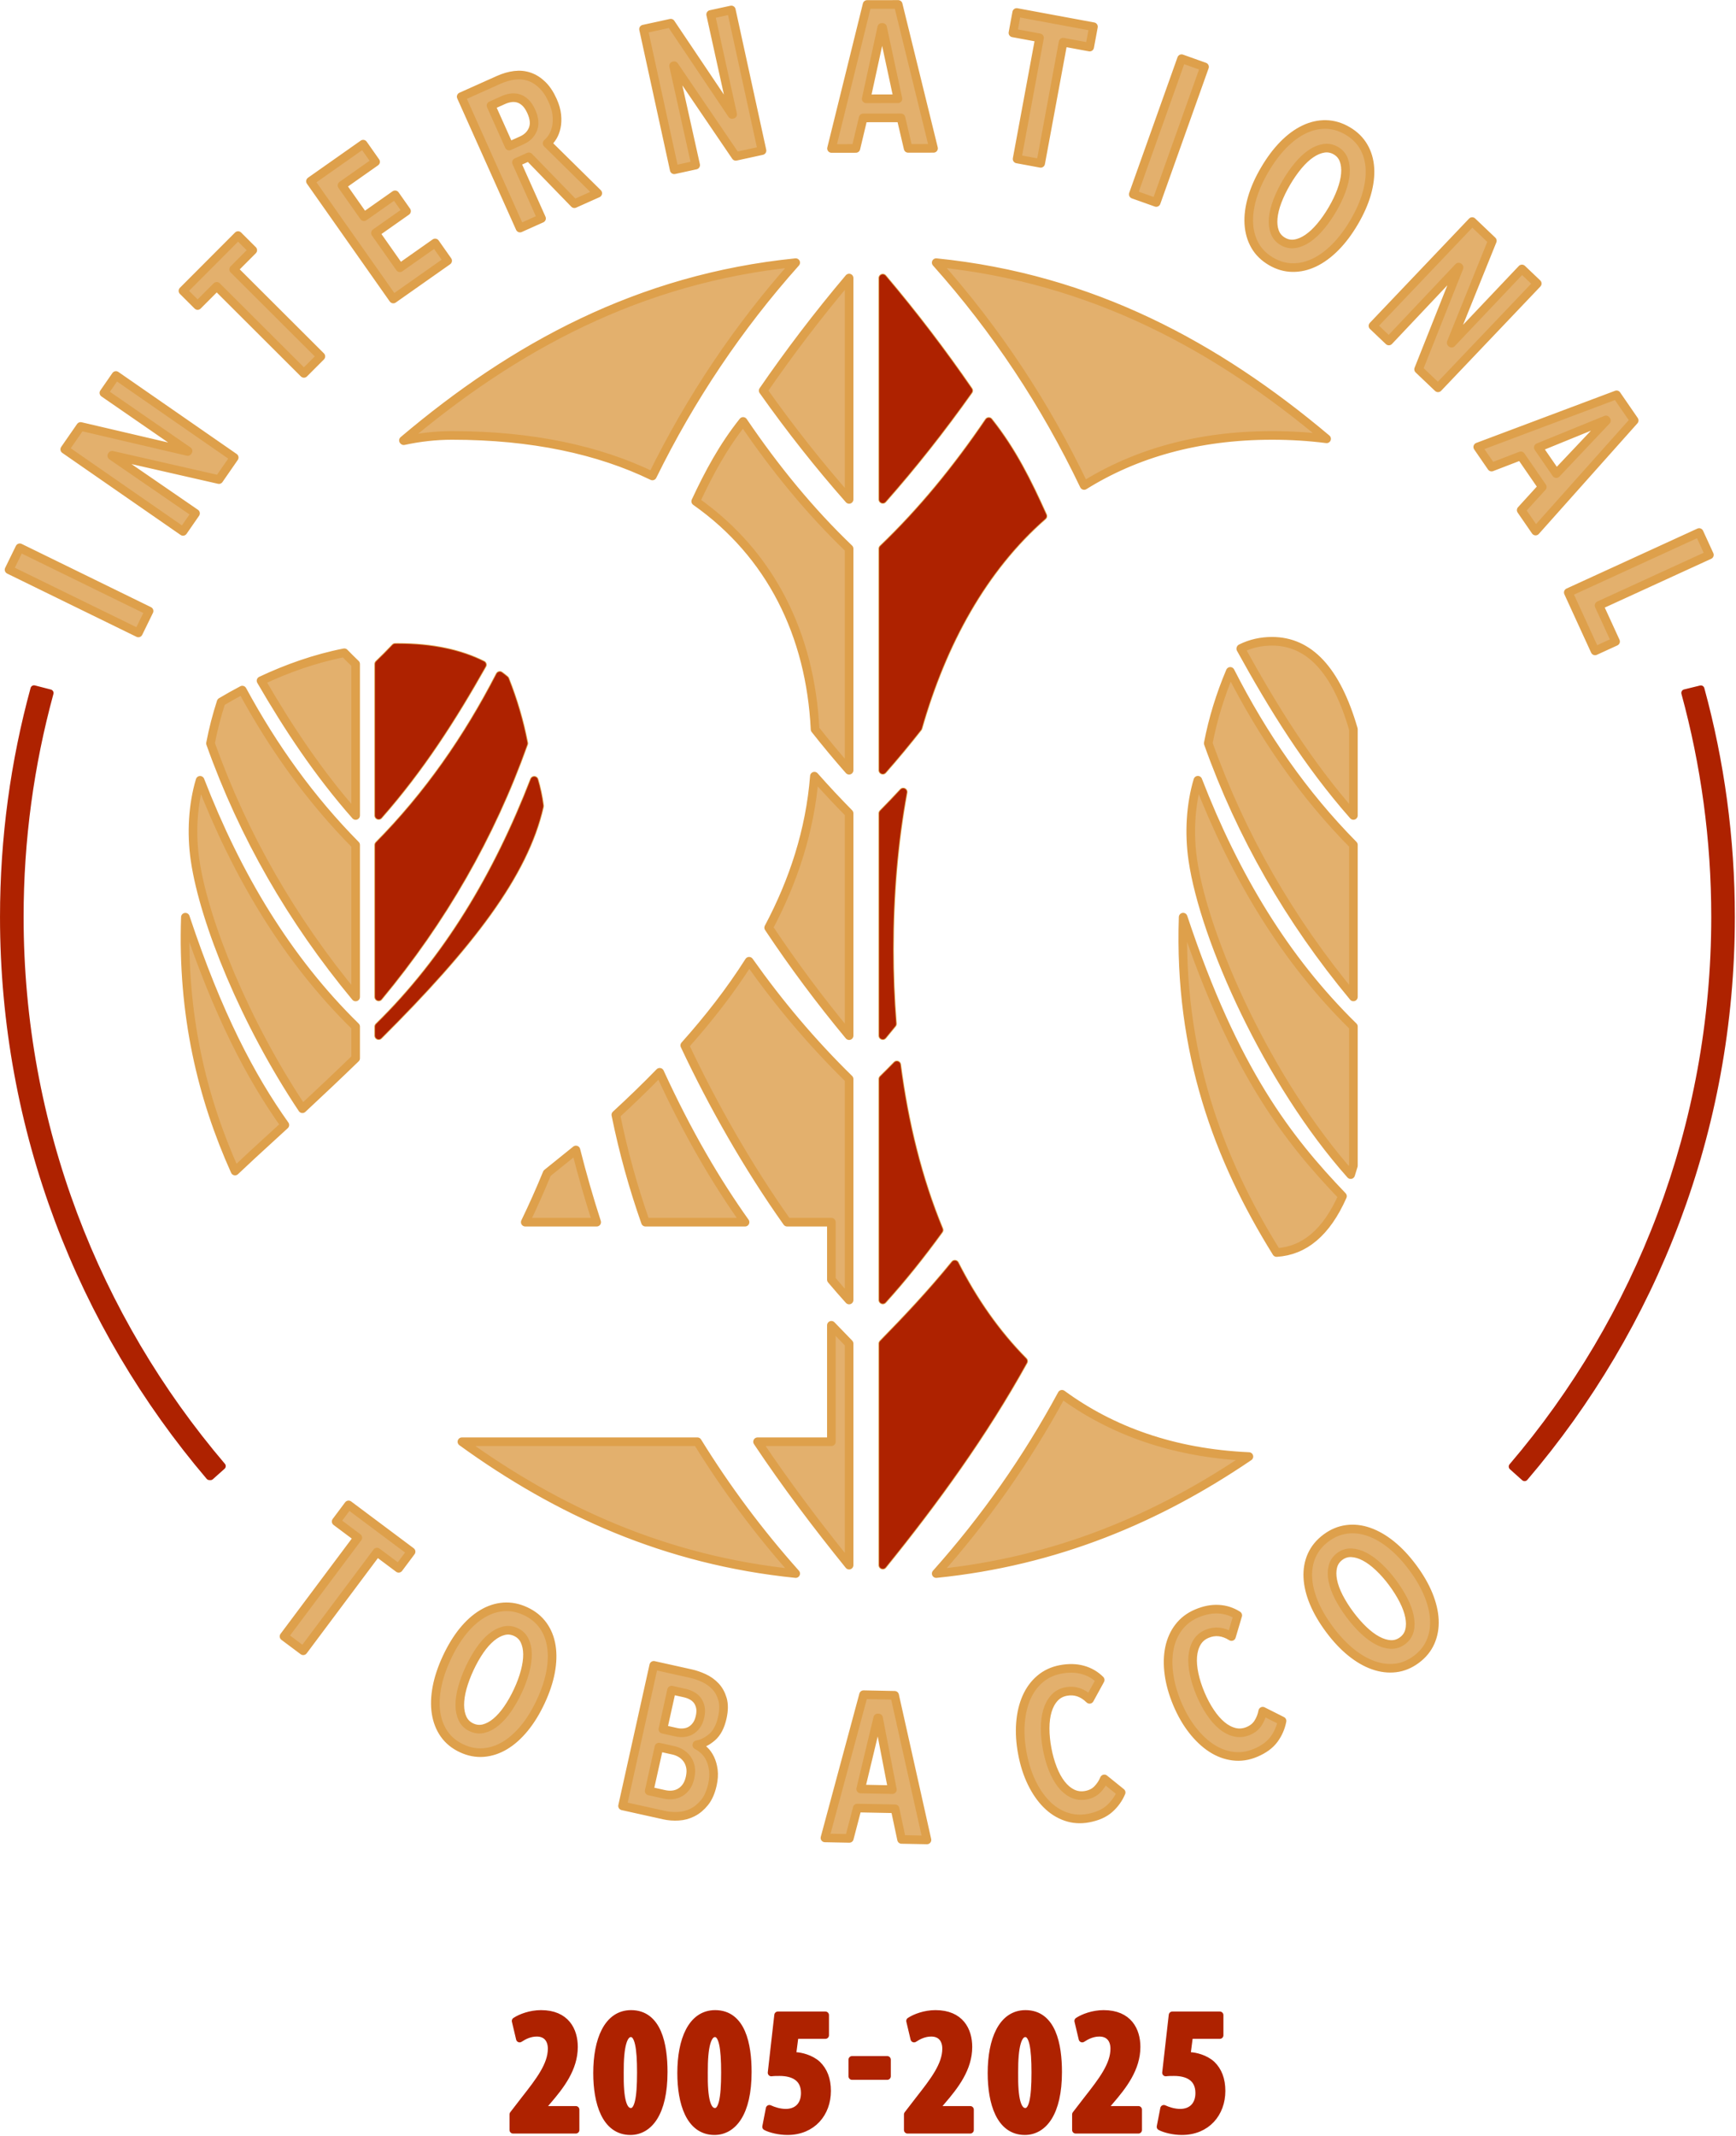
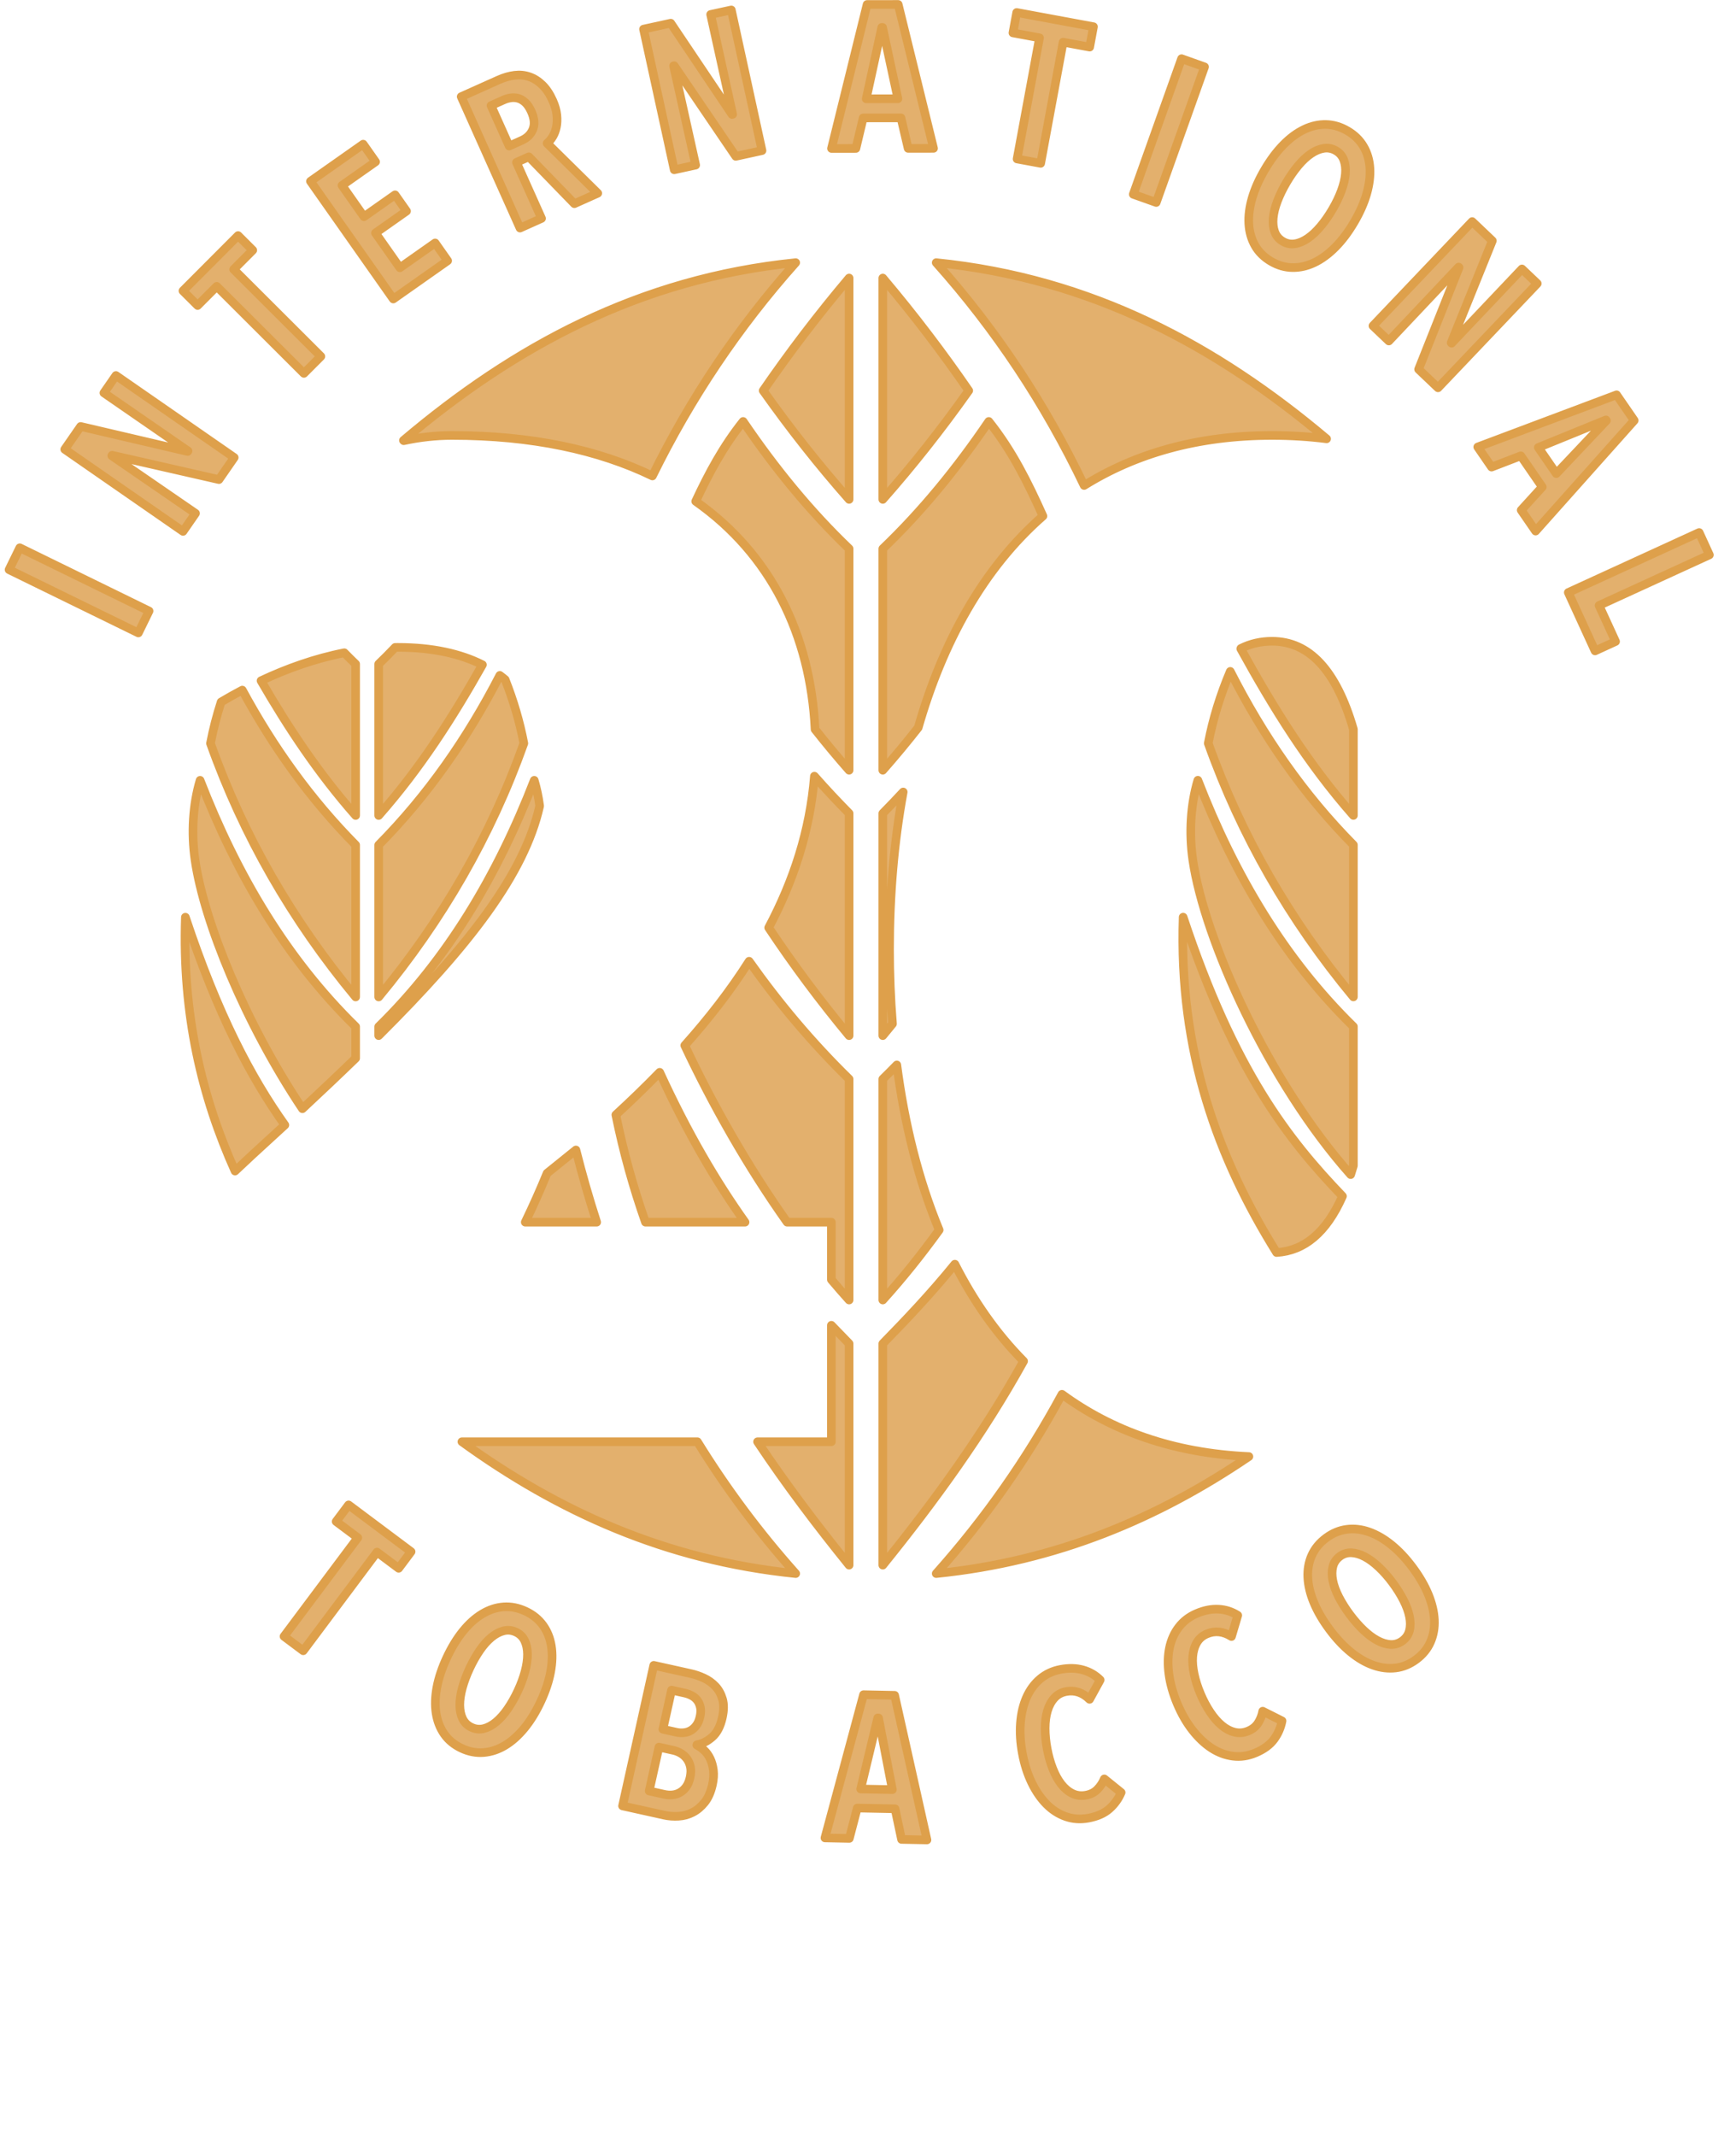
<svg xmlns="http://www.w3.org/2000/svg" width="100%" height="100%" viewBox="0 0 756 930" version="1.1" xml:space="preserve" style="fill-rule:evenodd;clip-rule:evenodd;stroke-linejoin:round;stroke-miterlimit:2;">
  <g transform="matrix(1,0,0,1,-862.452,-723.008)">
    <g>
      <g transform="matrix(3.541,0,0,3.541,864.015,345.404)">
        <path d="M28.465,250.608C24.384,241.542 21.95,231.364 22.357,219.401C26.341,231.384 30.44,239.125 34.591,244.949C33.285,246.154 31.94,247.387 30.558,248.647L28.465,250.608ZM36.751,242.947C29.735,232.448 24.663,220.009 23.548,212.385C23.058,209.033 23.282,205.524 24.166,202.57C28.717,214.306 34.867,224.605 43.297,232.854L43.297,236.741C41.246,238.73 39.063,240.795 36.751,242.947ZM46.13,233.959L46.13,232.854C54.56,224.605 60.71,214.306 65.261,202.57C65.56,203.568 65.783,204.629 65.929,205.726C64.044,214.09 57.313,222.821 46.13,233.959ZM61.685,190.19C62.698,192.748 63.473,195.359 63.983,198.027C59.942,209.376 53.971,219.759 46.13,229.206L46.13,210.52C52.151,204.43 57.035,197.415 61.027,189.672C61.253,189.839 61.473,190.012 61.685,190.19ZM58.888,188.364C55.215,194.875 51.24,201.097 46.13,206.896L46.13,188.274C46.821,187.613 47.497,186.931 48.16,186.229C48.278,186.227 48.397,186.227 48.516,186.227C52.722,186.227 56.174,186.997 58.888,188.364ZM41.901,186.889C42.36,187.36 42.825,187.822 43.297,188.274L43.297,206.896C38.703,201.682 35.027,196.127 31.662,190.327C34.827,188.84 38.273,187.603 41.901,186.889ZM29.356,191.479C33.165,198.508 37.748,204.907 43.297,210.52L43.297,229.206C35.456,219.759 29.485,209.376 25.445,198.027C25.774,196.307 26.212,194.611 26.754,192.938C27.592,192.44 28.461,191.951 29.356,191.479ZM49.212,160.818C49.199,160.806 49.187,160.793 49.174,160.781C62.747,149.303 78.144,140.877 97.417,138.928C90.361,146.835 84.496,155.582 79.793,165.152C73.208,161.964 64.997,160.171 55.152,160.171C53.128,160.171 51.146,160.402 49.212,160.818ZM85.119,168.274C86.731,164.821 88.487,161.538 90.95,158.45C94.894,164.257 99.206,169.521 103.985,174.096L103.985,201.331C102.529,199.679 101.136,198.003 99.797,196.305C99.234,184.687 94.352,174.765 85.119,168.274ZM99.716,202.062C101.094,203.622 102.516,205.145 103.985,206.631L103.985,233.961C100.423,229.669 97.125,225.245 94.093,220.688C97.133,214.961 99.184,208.768 99.716,202.062ZM91.687,224.816C95.369,230.019 99.451,234.86 103.985,239.297L103.985,266.462C103.25,265.65 102.523,264.816 101.804,263.961L101.804,256.895L96.363,256.895C91.517,250.058 87.227,242.5 83.773,235.163C86.685,231.903 89.375,228.459 91.687,224.816ZM101.804,269.571C102.531,270.332 103.258,271.081 103.985,271.824L103.985,299.059C100.03,294.168 96.227,289.139 92.725,283.888L101.804,283.888L101.804,269.571ZM85.327,283.888C88.874,289.631 92.902,295.035 97.417,300.095C81.466,298.482 68.17,292.432 56.366,283.888L85.327,283.888ZM80.689,238.468C84.15,246.009 87.656,251.928 91.187,256.895L78.941,256.895C77.457,252.672 76.226,248.281 75.296,243.697C77.13,242.011 78.938,240.269 80.689,238.468ZM70.388,248.016C71.152,251.038 72.003,253.997 72.941,256.895L64.157,256.895C65.118,254.913 66.009,252.904 66.842,250.874L70.388,248.016ZM112.484,196.092C111.093,197.862 109.645,199.609 108.128,201.331L108.128,174.096C112.907,169.521 117.219,164.257 121.163,158.45C124.052,162.072 125.97,165.965 127.822,170.083C120.482,176.505 115.482,185.612 112.484,196.092ZM132.888,166.324C128.093,156.295 122.039,147.156 114.696,138.928C133.86,140.866 149.192,149.208 162.709,160.587C160.579,160.313 158.343,160.171 155.999,160.171C146.834,160.171 139.178,162.408 132.888,166.324ZM153.153,285.708C141.999,293.287 129.489,298.599 114.696,300.095C120.71,293.355 125.86,286.005 130.162,278.054C136.25,282.512 143.837,285.293 153.153,285.708ZM125.443,273.981C120.484,282.934 114.502,291.176 108.128,299.059L108.128,271.824C111.088,268.798 114.046,265.671 116.99,262.058C119.258,266.522 122.055,270.557 125.443,273.981ZM115.061,257.857C112.852,260.91 110.532,263.807 108.128,266.462L108.128,239.297C108.711,238.726 109.286,238.15 109.854,237.566C110.785,244.701 112.473,251.607 115.061,257.857ZM109.321,232.507C108.926,232.993 108.529,233.478 108.128,233.961L108.128,206.631C108.98,205.769 109.817,204.894 110.638,204.007C109.497,210.2 108.957,216.721 108.957,223.342C108.957,226.398 109.075,229.464 109.321,232.507ZM156.559,260.626C149.39,249.116 144.501,235.967 145.065,219.394C151.391,238.423 158.008,246.753 164.661,253.701C162.661,258.215 159.94,260.411 156.559,260.626ZM165.668,251.046C155.542,239.67 147.678,222.105 146.256,212.378C145.766,209.026 145.991,205.517 146.875,202.563C151.425,214.299 157.575,224.598 166.005,232.847L166.005,249.948C165.896,250.325 165.784,250.691 165.668,251.046ZM166.005,196.294L166.005,206.889C160.384,200.509 156.136,193.618 152.152,186.392L152.167,186.358C153.355,185.764 154.636,185.477 155.999,185.477C160.55,185.477 163.895,189.003 166.005,196.294ZM166.005,210.513L166.005,229.199C158.165,219.752 152.193,209.369 148.153,198.02C148.73,195.002 149.645,192.058 150.861,189.18C154.898,197.115 159.859,204.296 166.005,210.513ZM103.985,140.822L103.985,168.034C100.294,163.855 96.772,159.395 93.416,154.66C96.615,150.016 100.112,145.401 103.985,140.822ZM108.128,140.822C112.001,145.401 115.498,150.016 118.697,154.66C115.341,159.395 111.819,163.855 108.128,168.034L108.128,140.822ZM45.925,297.455L36.851,309.586L34.488,307.819L43.563,295.687L40.9,293.696L42.428,291.654L50.115,297.404L48.588,299.446L45.925,297.455ZM66.059,315.83C65.467,317.098 64.798,318.188 64.051,319.099C63.303,320.01 62.508,320.72 61.664,321.228C60.82,321.734 59.945,322.025 59.037,322.098C58.13,322.171 57.23,321.999 56.339,321.583C55.433,321.16 54.72,320.579 54.201,319.84C53.681,319.101 53.345,318.245 53.192,317.273C53.039,316.3 53.072,315.235 53.29,314.077C53.509,312.919 53.914,311.706 54.506,310.437C55.098,309.169 55.762,308.081 56.498,307.174C57.235,306.267 58.024,305.559 58.868,305.052C59.712,304.544 60.586,304.258 61.49,304.192C62.395,304.127 63.299,304.306 64.205,304.729C65.096,305.145 65.808,305.72 66.338,306.455C66.869,307.19 67.21,308.044 67.364,309.017C67.516,309.99 67.485,311.051 67.27,312.201C67.055,313.352 66.651,314.561 66.059,315.83ZM63.25,314.519C63.631,313.703 63.925,312.907 64.131,312.129C64.338,311.352 64.438,310.645 64.432,310.007C64.426,309.37 64.308,308.814 64.08,308.339C63.85,307.865 63.494,307.514 63.01,307.289C62.512,307.056 62.008,307.005 61.497,307.134C60.985,307.263 60.484,307.53 59.992,307.935C59.499,308.34 59.025,308.873 58.569,309.533C58.114,310.195 57.696,310.933 57.315,311.749C56.935,312.564 56.638,313.358 56.423,314.132C56.209,314.906 56.103,315.615 56.106,316.26C56.108,316.905 56.224,317.465 56.453,317.94C56.682,318.415 57.046,318.768 57.544,319.001C58.043,319.234 58.548,319.285 59.058,319.156C59.569,319.026 60.073,318.756 60.569,318.343C61.064,317.931 61.541,317.394 61.996,316.733C62.452,316.072 62.87,315.334 63.25,314.519ZM87.177,326.043C86.975,326.954 86.656,327.681 86.219,328.224C85.783,328.768 85.29,329.179 84.741,329.459C84.193,329.738 83.612,329.895 82.998,329.929C82.384,329.964 81.801,329.92 81.247,329.797L76.122,328.659L79.959,311.38L84.547,312.399C85.052,312.511 85.575,312.691 86.117,312.939C86.66,313.187 87.132,313.523 87.533,313.945C87.935,314.367 88.227,314.893 88.412,315.523C88.596,316.153 88.589,316.915 88.39,317.81C88.152,318.884 87.736,319.679 87.143,320.197C86.551,320.714 85.927,321.028 85.27,321.138L85.259,321.187C85.567,321.34 85.865,321.552 86.155,321.821C86.446,322.09 86.69,322.431 86.889,322.842C87.088,323.253 87.222,323.727 87.291,324.263C87.36,324.798 87.321,325.392 87.177,326.043ZM85.651,317.688C85.749,317.249 85.762,316.864 85.691,316.532C85.619,316.201 85.495,315.917 85.317,315.681C85.139,315.445 84.912,315.254 84.637,315.108C84.362,314.961 84.071,314.854 83.761,314.785L82.15,314.427L81.083,319.235L82.742,319.604C83.035,319.669 83.334,319.688 83.639,319.661C83.943,319.635 84.227,319.549 84.49,319.403C84.753,319.256 84.988,319.044 85.195,318.765C85.402,318.487 85.554,318.128 85.651,317.688ZM84.425,325.175C84.537,324.671 84.55,324.226 84.465,323.84C84.38,323.455 84.232,323.123 84.02,322.845C83.809,322.568 83.559,322.346 83.271,322.18C82.984,322.013 82.686,321.896 82.377,321.828L80.595,321.432L79.398,326.825L81.253,327.237C81.611,327.316 81.956,327.338 82.288,327.301C82.621,327.263 82.93,327.161 83.214,326.994C83.499,326.827 83.747,326.596 83.957,326.301C84.168,326.007 84.323,325.632 84.425,325.175ZM110.435,332.781L109.635,329.014L104.986,328.923L104.012,332.654L101.013,332.595L105.76,314.985L109.584,315.061L113.56,332.842L110.435,332.781ZM107.605,317.848L107.504,317.846L105.407,326.581L109.306,326.658L107.605,317.848ZM137.441,327.011C137.112,327.786 136.63,328.453 135.998,329.013C135.366,329.573 134.509,329.954 133.428,330.158C132.445,330.343 131.514,330.28 130.633,329.971C129.752,329.662 128.961,329.153 128.26,328.446C127.559,327.738 126.952,326.856 126.439,325.799C125.927,324.742 125.546,323.551 125.297,322.224C125.047,320.897 124.968,319.644 125.06,318.465C125.152,317.286 125.401,316.239 125.805,315.323C126.21,314.408 126.766,313.651 127.476,313.05C128.186,312.45 129.024,312.06 129.991,311.878C130.989,311.69 131.901,311.71 132.723,311.937C133.546,312.164 134.26,312.576 134.864,313.175L133.557,315.557C132.703,314.717 131.744,314.397 130.68,314.597C130.09,314.708 129.606,314.973 129.227,315.392C128.848,315.811 128.565,316.335 128.377,316.963C128.19,317.592 128.096,318.31 128.095,319.115C128.094,319.921 128.177,320.766 128.343,321.651C128.507,322.519 128.735,323.328 129.029,324.079C129.322,324.829 129.671,325.463 130.073,325.981C130.476,326.499 130.934,326.883 131.448,327.134C131.961,327.385 132.521,327.454 133.127,327.34C133.7,327.232 134.168,326.991 134.53,326.618C134.892,326.244 135.173,325.819 135.371,325.34L137.441,327.011ZM157.228,318.211C157.069,319.037 156.741,319.791 156.241,320.473C155.741,321.153 154.985,321.707 153.971,322.135C153.05,322.523 152.125,322.659 151.2,322.543C150.274,322.428 149.393,322.098 148.558,321.555C147.723,321.012 146.943,320.277 146.219,319.353C145.495,318.429 144.87,317.344 144.345,316.1C143.821,314.856 143.479,313.648 143.32,312.477C143.16,311.305 143.181,310.229 143.383,309.249C143.584,308.269 143.968,307.41 144.535,306.674C145.102,305.937 145.838,305.378 146.744,304.996C147.681,304.601 148.576,304.427 149.428,304.475C150.28,304.522 151.065,304.775 151.782,305.232L151.009,307.837C149.997,307.197 148.992,307.087 147.994,307.508C147.441,307.741 147.024,308.102 146.742,308.592C146.46,309.081 146.294,309.653 146.244,310.308C146.195,310.962 146.254,311.682 146.424,312.47C146.593,313.258 146.852,314.066 147.202,314.896C147.545,315.71 147.94,316.453 148.386,317.123C148.831,317.795 149.306,318.34 149.809,318.762C150.312,319.183 150.841,319.462 151.396,319.598C151.951,319.735 152.513,319.684 153.081,319.445C153.618,319.218 154.024,318.884 154.3,318.442C154.575,318.001 154.759,317.525 154.852,317.015L157.228,318.211ZM173.299,299.357C174.134,300.48 174.775,301.587 175.222,302.677C175.669,303.767 175.915,304.804 175.961,305.788C176.006,306.771 175.846,307.68 175.479,308.513C175.113,309.347 174.534,310.057 173.745,310.644C172.943,311.24 172.093,311.591 171.195,311.698C170.298,311.804 169.385,311.693 168.457,311.366C167.528,311.039 166.606,310.504 165.691,309.761C164.776,309.019 163.901,308.086 163.066,306.963C162.231,305.839 161.589,304.738 161.14,303.659C160.692,302.58 160.444,301.549 160.398,300.566C160.353,299.582 160.515,298.677 160.888,297.85C161.259,297.024 161.847,296.312 162.649,295.715C163.438,295.129 164.283,294.776 165.181,294.659C166.08,294.541 166.994,294.646 167.922,294.973C168.851,295.301 169.771,295.832 170.681,296.568C171.591,297.303 172.463,298.233 173.299,299.357ZM170.811,301.206C170.274,300.483 169.712,299.847 169.126,299.296C168.541,298.745 167.966,298.321 167.402,298.024C166.838,297.726 166.293,297.565 165.766,297.541C165.24,297.518 164.763,297.665 164.335,297.983C163.893,298.311 163.608,298.73 163.479,299.242C163.35,299.753 163.347,300.321 163.469,300.946C163.592,301.572 163.835,302.242 164.2,302.957C164.566,303.672 165.017,304.391 165.554,305.113C166.091,305.836 166.648,306.474 167.228,307.03C167.807,307.586 168.381,308.016 168.95,308.32C169.518,308.625 170.066,308.788 170.592,308.812C171.12,308.836 171.604,308.684 172.045,308.356C172.486,308.028 172.771,307.609 172.9,307.097C173.029,306.586 173.03,306.015 172.902,305.382C172.775,304.75 172.529,304.076 172.164,303.362C171.799,302.646 171.348,301.928 170.811,301.206ZM0.672,176.678L1.99,173.983L17.891,181.757L16.574,184.452L0.672,176.678ZM26.483,165.599L13.348,162.606L13.305,162.668L23.605,169.749L22.067,171.968L7.521,161.882L9.473,159.068L22.642,162.145L22.685,162.083L12.336,154.939L13.817,152.802L28.363,162.887L26.483,165.599ZM28.295,139.754L39.02,150.455L36.936,152.543L26.212,141.842L23.863,144.196L22.058,142.395L28.839,135.599L30.644,137.4L28.295,139.754ZM174.022,152.042L179.001,139.523L178.946,139.472L170.364,148.56L168.408,146.699L180.612,133.878L183.092,136.24L178.027,148.778L178.081,148.83L186.732,139.704L188.616,141.497L176.412,154.317L174.022,152.042ZM186.64,169.354L189.233,166.507L186.596,162.677L182.997,164.062L181.296,161.591L198.37,155.179L200.539,158.329L188.412,171.928L186.64,169.354ZM197.121,158.345L197.064,158.263L188.745,161.653L190.956,164.865L197.121,158.345ZM192.433,179.48L208.525,172.107L209.785,174.857L196.216,181.074L198.247,185.505L195.724,186.661L192.433,179.48ZM47.926,143.398L37.742,128.922L44.223,124.362L45.748,126.53L41.618,129.435L44.322,133.279L48.145,130.589L49.555,132.593L45.732,135.283L48.738,139.557L53.073,136.507L54.612,138.694L47.926,143.398ZM70.198,131.682L64.601,125.916L63.073,126.6L66.159,133.491L63.512,134.677L56.277,118.523L60.886,116.459C61.555,116.159 62.211,115.971 62.852,115.893C63.493,115.816 64.1,115.877 64.674,116.077C65.247,116.277 65.777,116.614 66.264,117.091C66.751,117.566 67.175,118.207 67.536,119.013C67.815,119.637 67.983,120.224 68.038,120.775C68.093,121.326 68.074,121.822 67.98,122.266C67.887,122.71 67.737,123.101 67.533,123.439C67.328,123.777 67.098,124.049 66.843,124.255L73.073,130.395L70.198,131.682ZM64.905,120.356C64.687,119.869 64.438,119.497 64.158,119.238C63.879,118.981 63.587,118.81 63.285,118.726C62.983,118.642 62.677,118.624 62.37,118.67C62.062,118.717 61.771,118.801 61.497,118.924L59.946,119.619L62.174,124.593L63.725,123.898C64.394,123.598 64.852,123.142 65.098,122.53C65.344,121.917 65.28,121.192 64.905,120.356ZM90.049,125.858L82.474,114.717L82.4,114.733L85.115,126.935L82.477,127.511L78.702,110.219L82.048,109.488L89.591,120.712L89.664,120.696L86.957,108.416L89.498,107.861L93.273,125.154L90.049,125.858ZM111.244,124.879L110.365,121.13L105.715,121.136L104.82,124.887L101.82,124.891L106.196,107.186L110.021,107.181L114.369,124.875L111.244,124.879ZM108.101,110.008L108,110.009L106.087,118.786L109.987,118.781L108.101,110.008ZM130.302,111.823L127.544,126.72L124.644,126.183L127.402,111.286L124.132,110.681L124.596,108.173L134.036,109.921L133.571,112.428L130.302,111.823ZM144.872,113.853L147.696,114.859L141.755,131.532L138.931,130.526L144.872,113.853ZM166.092,133.959C165.383,135.165 164.614,136.188 163.784,137.024C162.954,137.861 162.095,138.492 161.208,138.918C160.319,139.343 159.421,139.55 158.51,139.536C157.6,139.524 156.72,139.268 155.872,138.77C155.01,138.263 154.355,137.618 153.908,136.833C153.46,136.048 153.206,135.165 153.145,134.182C153.085,133.199 153.218,132.141 153.545,131.01C153.872,129.878 154.389,128.707 155.098,127.501C155.808,126.293 156.571,125.273 157.39,124.439C158.208,123.606 159.061,122.976 159.949,122.551C160.837,122.125 161.734,121.922 162.641,121.942C163.547,121.962 164.431,122.226 165.293,122.732C166.141,123.23 166.795,123.87 167.253,124.652C167.712,125.434 167.972,126.316 168.033,127.299C168.093,128.282 167.962,129.336 167.64,130.46C167.317,131.585 166.801,132.751 166.092,133.959ZM163.419,132.389C163.875,131.613 164.242,130.847 164.522,130.093C164.8,129.339 164.966,128.644 165.021,128.009C165.075,127.373 165.01,126.809 164.827,126.315C164.644,125.82 164.322,125.438 163.862,125.168C163.388,124.89 162.89,124.791 162.37,124.871C161.849,124.952 161.324,125.17 160.796,125.527C160.267,125.883 159.745,126.369 159.229,126.984C158.713,127.599 158.228,128.295 157.772,129.071C157.316,129.847 156.945,130.609 156.659,131.36C156.373,132.11 156.201,132.806 156.142,133.449C156.084,134.091 156.146,134.659 156.33,135.153C156.513,135.648 156.842,136.034 157.316,136.312C157.79,136.591 158.287,136.69 158.809,136.609C159.329,136.529 159.856,136.307 160.389,135.943C160.921,135.579 161.445,135.09 161.961,134.475C162.478,133.86 162.963,133.165 163.419,132.389Z" style="fill:rgb(227,176,109);stroke:rgb(222,160,75);stroke-width:1.06px;" />
      </g>
      <g transform="matrix(3.541,0,0,3.541,864.015,345.404)">
-         <path d="M70.372,368.501L62.66,368.501L62.66,366.589L64.051,364.786C65.876,362.461 67.374,360.528 67.374,358.508C67.374,357.356 66.744,356.574 65.571,356.574C64.681,356.574 63.964,356.965 63.464,357.291L62.943,355.097C63.595,354.663 64.811,354.206 66.093,354.206C69.178,354.206 70.177,356.27 70.177,358.29C70.177,360.941 68.526,363.07 66.897,364.96L66.049,365.959L66.049,366.002L70.372,366.002L70.372,368.501ZM77.172,354.206C80.474,354.206 81.213,358.008 81.213,361.375C81.213,366.437 79.366,368.674 77.085,368.674C74,368.674 72.958,365.133 72.958,361.506C72.958,357.443 74.261,354.206 77.172,354.206ZM77.15,356.639C76.26,356.639 75.803,358.16 75.825,361.44C75.782,364.742 76.194,366.241 77.15,366.241C78.019,366.241 78.345,364.677 78.345,361.44C78.345,358.399 78.063,356.639 77.15,356.639ZM87.513,354.206C90.815,354.206 91.553,358.008 91.553,361.375C91.553,366.437 89.707,368.674 87.426,368.674C84.341,368.674 83.298,365.133 83.298,361.506C83.298,357.443 84.602,354.206 87.513,354.206ZM87.491,356.639C86.6,356.639 86.144,358.16 86.166,361.44C86.122,364.742 86.535,366.241 87.491,366.241C88.36,366.241 88.686,364.677 88.686,361.44C88.686,358.399 88.403,356.639 87.491,356.639ZM101.068,354.38L101.068,356.857L97.332,356.857L97.006,359.398C97.136,359.377 97.267,359.377 97.419,359.377C98.027,359.398 99.265,359.681 100.091,360.441C100.873,361.201 101.307,362.266 101.307,363.7C101.307,366.437 99.482,368.674 96.398,368.674C95.398,368.674 94.312,368.414 93.747,368.11L94.182,365.872C94.703,366.111 95.42,366.35 96.202,366.35C97.592,366.35 98.505,365.459 98.505,363.96C98.505,362.049 97.071,361.419 95.442,361.419C95.051,361.419 94.725,361.419 94.421,361.462L95.224,354.38L101.068,354.38ZM104.349,359.855L108.672,359.855L108.672,361.897L104.349,361.897L104.349,359.855ZM118.882,368.501L111.17,368.501L111.17,366.589L112.56,364.786C114.385,362.461 115.884,360.528 115.884,358.508C115.884,357.356 115.254,356.574 114.081,356.574C113.19,356.574 112.473,356.965 111.974,357.291L111.452,355.097C112.104,354.663 113.32,354.206 114.602,354.206C117.687,354.206 118.686,356.27 118.686,358.29C118.686,360.941 117.035,363.07 115.406,364.96L114.559,365.959L114.559,366.002L118.882,366.002L118.882,368.501ZM125.681,354.206C128.983,354.206 129.722,358.008 129.722,361.375C129.722,366.437 127.875,368.674 125.594,368.674C122.51,368.674 121.467,365.133 121.467,361.506C121.467,357.443 122.77,354.206 125.681,354.206ZM125.66,356.639C124.769,356.639 124.313,358.16 124.334,361.44C124.291,364.742 124.704,366.241 125.66,366.241C126.529,366.241 126.854,364.677 126.854,361.44C126.854,358.399 126.572,356.639 125.66,356.639ZM139.563,368.501L131.851,368.501L131.851,366.589L133.241,364.786C135.066,362.461 136.565,360.528 136.565,358.508C136.565,357.356 135.935,356.574 134.762,356.574C133.871,356.574 133.154,356.965 132.655,357.291L132.133,355.097C132.785,354.663 134.002,354.206 135.283,354.206C138.368,354.206 139.367,356.27 139.367,358.29C139.367,360.941 137.716,363.07 136.087,364.96L135.24,365.959L135.24,366.002L139.563,366.002L139.563,368.501ZM149.578,354.38L149.578,356.857L145.841,356.857L145.515,359.398C145.646,359.377 145.776,359.377 145.928,359.377C146.536,359.398 147.775,359.681 148.6,360.441C149.382,361.201 149.817,362.266 149.817,363.7C149.817,366.437 147.992,368.674 144.907,368.674C143.908,368.674 142.822,368.414 142.257,368.11L142.691,365.872C143.213,366.111 143.929,366.35 144.712,366.35C146.102,366.35 147.014,365.459 147.014,363.96C147.014,362.049 145.58,361.419 143.951,361.419C143.56,361.419 143.234,361.419 142.93,361.462L143.734,354.38L149.578,354.38ZM46.13,233.959L46.13,232.854C54.56,224.605 60.71,214.306 65.261,202.57C65.56,203.568 65.783,204.629 65.929,205.726C64.044,214.09 57.313,222.821 46.13,233.959ZM61.685,190.19C62.698,192.748 63.473,195.359 63.983,198.027C59.942,209.376 53.971,219.759 46.13,229.206L46.13,210.52C52.151,204.43 57.035,197.415 61.027,189.672C61.253,189.839 61.473,190.012 61.685,190.19ZM58.888,188.364C55.215,194.875 51.24,201.097 46.13,206.896L46.13,188.274C46.821,187.613 47.497,186.931 48.16,186.229C48.278,186.227 48.397,186.227 48.516,186.227C52.722,186.227 56.174,186.997 58.888,188.364ZM112.484,196.092C111.093,197.862 109.645,199.609 108.128,201.331L108.128,174.096C112.907,169.521 117.219,164.257 121.163,158.45C124.052,162.072 125.97,165.965 127.822,170.083C120.482,176.505 115.482,185.612 112.484,196.092ZM125.443,273.981C120.484,282.934 114.502,291.176 108.128,299.059L108.128,271.824C111.088,268.798 114.046,265.671 116.99,262.058C119.258,266.522 122.055,270.557 125.443,273.981ZM115.061,257.857C112.852,260.91 110.532,263.807 108.128,266.462L108.128,239.297C108.711,238.726 109.286,238.15 109.854,237.566C110.785,244.701 112.473,251.607 115.061,257.857ZM109.321,232.507C108.926,232.993 108.529,233.478 108.128,233.961L108.128,206.631C108.98,205.769 109.817,204.894 110.638,204.007C109.497,210.2 108.957,216.721 108.957,223.342C108.957,226.398 109.075,229.464 109.321,232.507ZM108.128,140.822C112.001,145.401 115.498,150.016 118.697,154.66C115.341,159.395 111.819,163.855 108.128,168.034L108.128,140.822ZM208.736,191.345C211.173,200.27 212.477,209.666 212.477,219.364C212.477,245.655 202.906,269.729 187.058,288.292L185.549,286.942C201.077,268.738 210.455,245.137 210.455,219.364C210.455,209.833 209.171,200.6 206.772,191.827L208.736,191.345ZM5.705,191.838C3.306,200.611 2.022,209.839 2.022,219.364C2.022,245.114 11.384,268.696 26.881,286.886L25.446,288.168L25.309,288.163C9.53,269.622 0,245.597 0,219.364C0,209.66 1.304,200.258 3.746,191.332L5.705,191.838Z" style="fill:rgb(174,34,0);stroke:rgb(174,34,0);stroke-width:0.88px;" />
-       </g>
+         </g>
    </g>
  </g>
</svg>